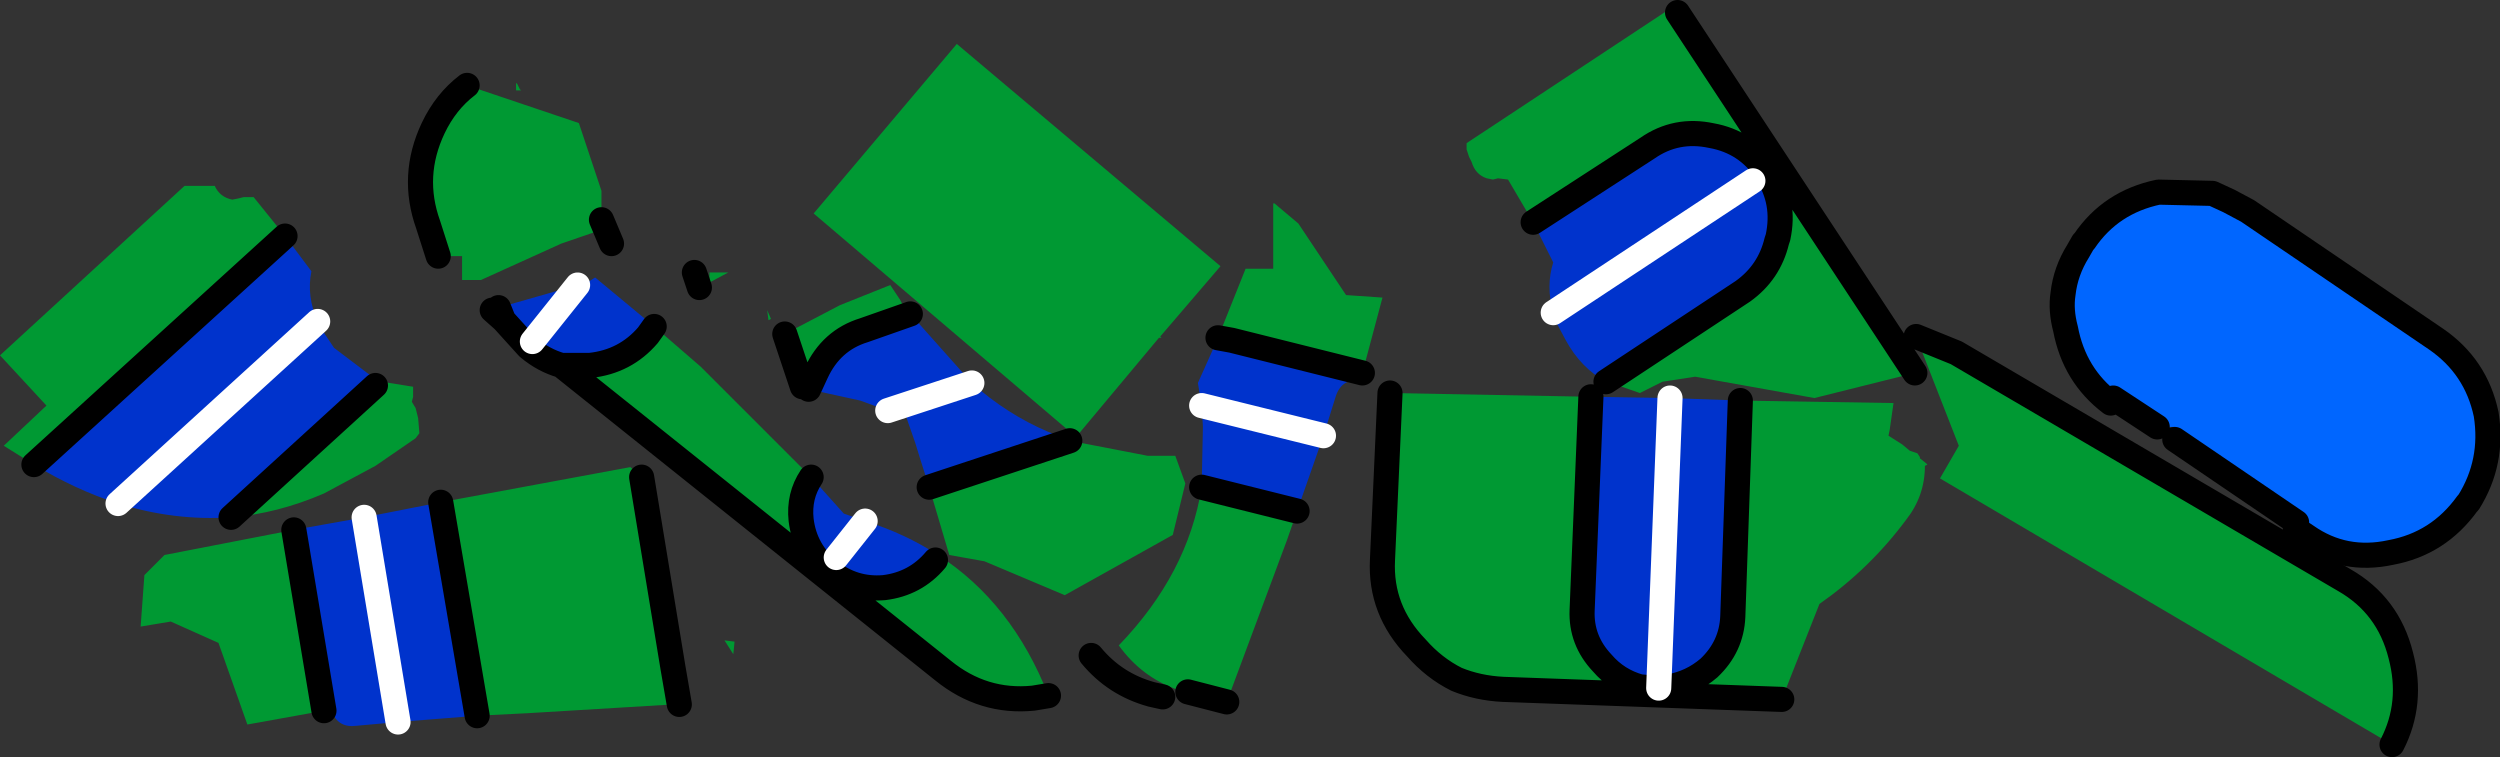
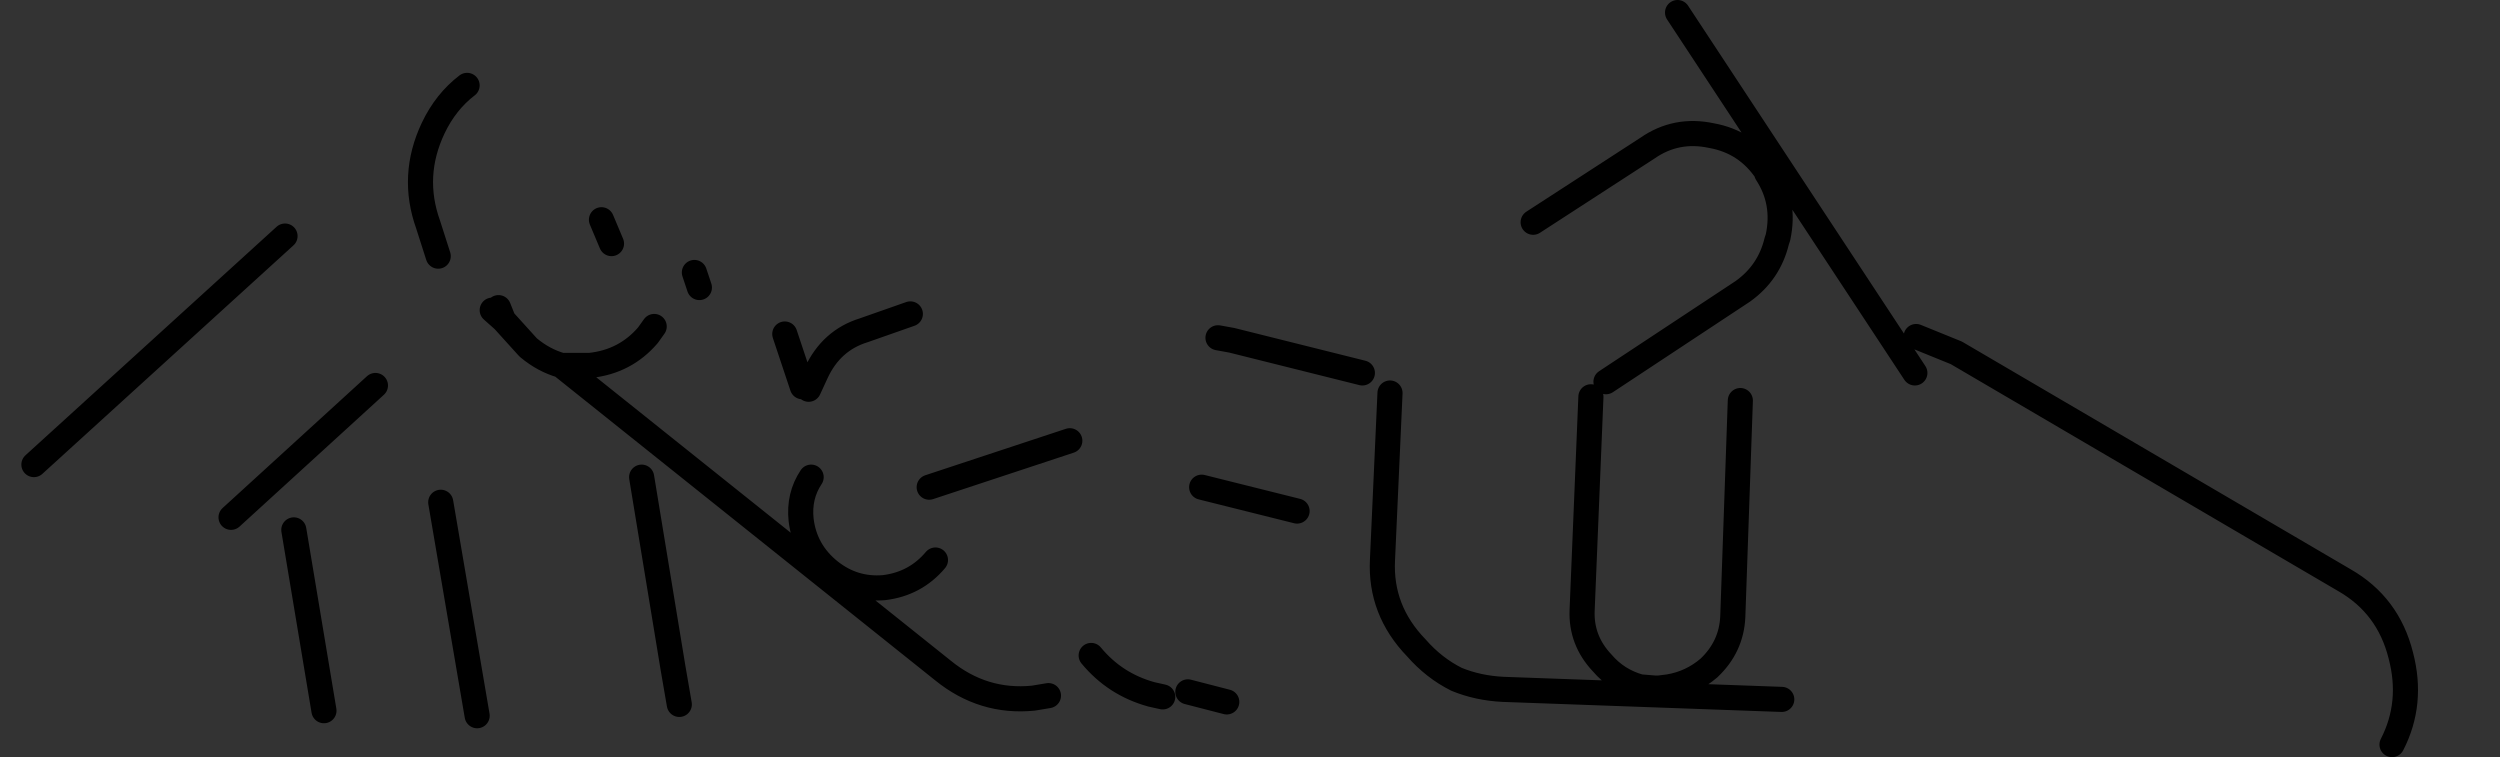
<svg xmlns="http://www.w3.org/2000/svg" height="30.15px" width="99.55px">
  <rect width="100%" height="100%" fill="#333333" stroke="none" />
  <g transform="matrix(1.0, 0.0, 0.0, 1.0, 48.3, 29.65)">
-     <path d="M12.75 -20.8 L11.75 -22.5 11.35 -22.55 11.15 -22.5 10.9 -22.55 Q10.45 -22.7 10.3 -23.2 L10.2 -23.4 10.1 -23.7 10.1 -23.85 10.1 -23.95 18.35 -29.4 18.5 -29.15 27.95 -14.8 23.95 -13.8 19.2 -14.65 17.9 -14.45 17.0 -14.0 15.7 -14.45 15.65 -14.45 21.1 -18.05 Q22.15 -18.8 22.45 -20.05 L22.5 -20.2 Q22.8 -21.6 22.05 -22.75 L22.05 -22.8 Q21.25 -24.0 19.85 -24.25 18.45 -24.55 17.3 -23.75 L12.75 -20.8 M21.0 -13.7 L27.1 -13.6 26.95 -12.55 26.9 -12.3 27.45 -11.95 27.75 -11.7 28.05 -11.6 28.15 -11.45 28.15 -11.4 28.4 -11.2 28.45 -11.15 28.35 -11.1 Q28.35 -9.9 27.6 -8.95 26.15 -7.0 24.15 -5.6 L22.65 -1.8 11.55 -2.2 Q10.55 -2.25 9.7 -2.6 8.8 -3.05 8.1 -3.85 6.65 -5.35 6.75 -7.35 L7.05 -14.0 15.05 -13.85 14.7 -5.35 Q14.65 -4.15 15.5 -3.25 16.1 -2.55 17.0 -2.3 L17.6 -2.25 17.75 -2.25 18.15 -2.3 Q19.05 -2.45 19.75 -3.05 20.65 -3.9 20.7 -5.1 L21.0 -13.7 M0.2 -16.2 L1.3 -18.95 2.4 -18.95 2.4 -21.55 2.45 -21.55 3.4 -20.75 5.3 -17.9 6.75 -17.8 5.95 -14.8 0.75 -16.1 0.2 -16.2 M3.35 -9.3 L2.95 -8.15 0.55 -1.7 -1.0 -2.1 -1.45 -2.2 Q-2.85 -2.7 -3.75 -3.95 -1.0 -6.8 -0.45 -10.25 L3.35 -9.3 M28.0 -16.25 L29.6 -15.6 45.05 -6.55 Q46.8 -5.55 47.3 -3.55 47.8 -1.65 46.95 0.0 L28.95 -10.6 29.7 -11.9 28.0 -16.25 M-35.4 -1.35 L-38.45 -0.8 -39.6 -4.05 -41.5 -4.9 -42.7 -4.7 -42.55 -6.75 -41.75 -7.55 -36.6 -8.55 -35.4 -1.35 M-30.75 -9.65 L-23.2 -11.05 -22.75 -10.65 -21.5 -3.05 -21.5 -1.6 -27.3 -1.25 -29.3 -1.15 -30.75 -9.65 M-46.95 -11.15 L-48.15 -11.9 -46.45 -13.5 -48.3 -15.5 -40.95 -22.25 -39.75 -22.25 Q-39.55 -21.8 -39.05 -21.7 L-38.8 -21.75 -38.6 -21.8 -38.2 -21.8 -36.95 -20.25 -46.95 -11.15 M-33.35 -14.3 L-33.15 -14.5 -33.1 -14.45 -31.85 -14.25 -31.85 -14.2 -31.85 -13.85 -31.9 -13.65 -31.75 -13.4 -31.65 -13.0 -31.6 -12.4 -31.75 -12.2 -33.35 -11.1 -35.4 -10.0 Q-37.25 -9.2 -39.1 -9.05 L-33.35 -14.3 M-27.55 -26.05 L-27.75 -26.05 -27.75 -26.35 -27.7 -26.3 -27.6 -26.1 -27.55 -26.05 M-29.7 -26.25 L-25.25 -24.75 -24.35 -22.05 -24.35 -20.9 -24.35 -20.5 -25.95 -19.95 -29.15 -18.5 -29.9 -18.5 -29.9 -19.45 -30.85 -19.45 -31.25 -20.7 Q-31.95 -22.65 -31.05 -24.55 -30.55 -25.6 -29.7 -26.25 M-28.45 -17.4 L-28.25 -16.9 -28.7 -17.3 -28.45 -17.4 M-25.95 -15.1 L-24.8 -15.1 Q-23.4 -15.25 -22.5 -16.3 L-22.25 -16.65 -20.4 -15.05 -16.0 -10.65 Q-16.5 -9.9 -16.4 -8.95 -16.25 -7.7 -15.25 -6.9 -14.3 -6.15 -13.1 -6.25 -11.85 -6.4 -11.05 -7.35 L-10.95 -7.55 Q-8.0 -5.65 -6.55 -1.95 L-7.15 -1.85 Q-9.15 -1.65 -10.75 -2.95 L-25.95 -15.1 M-2.05 -16.2 L-2.15 -16.2 -5.45 -12.25 -15.9 -21.15 -10.2 -27.9 0.3 -19.05 -2.1 -16.25 -2.05 -16.2 M-5.7 -12.1 L-2.6 -11.5 -2.35 -11.5 -1.5 -11.5 -1.1 -10.4 -1.6 -8.35 -5.9 -5.95 -9.1 -7.3 -10.5 -7.55 -11.3 -10.25 -5.7 -12.1 M-16.1 -14.15 L-16.35 -14.25 -17.05 -16.35 -14.85 -17.5 -12.85 -18.3 -12.45 -17.7 -12.4 -17.6 -12.05 -17.15 -13.9 -16.5 Q-15.2 -16.1 -15.8 -14.8 L-16.1 -14.15 M-19.3 -18.8 L-20.05 -18.4 -20.05 -18.8 -19.3 -18.8 M-17.75 -17.3 L-17.6 -16.95 -17.7 -16.9 -17.75 -17.3 M-19.05 -4.1 L-19.1 -3.6 -19.45 -4.15 -19.05 -4.1" fill="#009933" fill-rule="evenodd" stroke="none" />
-     <path d="M12.75 -20.8 L17.3 -23.75 Q18.45 -24.55 19.85 -24.25 21.25 -24.0 22.05 -22.8 L22.05 -22.75 Q22.8 -21.6 22.5 -20.2 L22.45 -20.05 Q22.15 -18.8 21.1 -18.05 L15.65 -14.45 Q14.65 -15.0 14.05 -16.1 L13.65 -16.85 13.55 -17.15 13.55 -17.2 Q13.25 -18.25 13.55 -19.2 L12.75 -20.8 M15.05 -13.85 L18.2 -13.8 21.0 -13.7 20.7 -5.1 Q20.65 -3.9 19.75 -3.05 19.05 -2.45 18.15 -2.3 L17.75 -2.25 17.6 -2.25 17.0 -2.3 Q16.1 -2.55 15.5 -3.25 14.65 -4.15 14.7 -5.35 L15.05 -13.85 M18.2 -13.8 L17.75 -2.25 18.2 -13.8 M0.2 -16.2 L0.75 -16.1 5.95 -14.8 5.9 -14.5 Q5.15 -14.6 4.9 -13.9 L4.4 -12.3 3.35 -9.3 -0.45 -10.25 -0.4 -12.65 -0.45 -13.5 -0.6 -14.4 0.05 -15.85 0.2 -16.2 M21.5 -22.45 L13.55 -17.2 21.5 -22.45 M-36.6 -8.55 L-33.8 -9.05 -30.75 -9.65 -29.3 -1.15 -32.45 -0.9 -34.1 -0.75 Q-34.85 -0.65 -35.1 -1.35 L-35.4 -1.35 -36.6 -8.55 M-39.1 -9.05 Q-41.35 -8.9 -43.6 -9.6 -45.3 -10.15 -46.95 -11.15 L-36.95 -20.25 -35.9 -18.85 Q-36.1 -17.85 -35.65 -16.85 L-35.4 -16.4 -35.0 -15.8 -33.35 -14.55 -33.35 -14.3 -39.1 -9.05 M-28.25 -16.9 L-28.45 -17.4 -25.3 -18.3 -25.0 -18.35 -24.6 -18.6 -22.25 -16.65 -22.5 -16.3 Q-23.4 -15.25 -24.8 -15.1 L-25.95 -15.1 Q-26.65 -15.3 -27.25 -15.8 L-27.3 -15.85 -28.25 -16.9 M-27.1 -16.05 L-25.3 -18.3 -27.1 -16.05 M-16.0 -10.65 L-14.7 -9.2 -13.85 -8.9 Q-12.25 -8.4 -10.95 -7.55 L-11.05 -7.35 Q-11.85 -6.4 -13.1 -6.25 -14.3 -6.15 -15.25 -6.9 -16.25 -7.7 -16.4 -8.95 -16.5 -9.9 -16.0 -10.65 M-32.45 -0.9 L-33.8 -9.05 -32.45 -0.9 M-12.05 -17.15 L-9.6 -14.4 Q-8.2 -13.15 -6.55 -12.45 L-5.7 -12.1 -11.3 -10.25 -11.65 -11.35 -11.85 -12.0 -12.25 -13.15 -12.7 -13.15 -12.95 -13.3 -14.05 -13.7 -16.1 -14.15 -15.8 -14.8 Q-15.2 -16.1 -13.9 -16.5 L-12.05 -17.15 M-15.0 -7.45 L-13.85 -8.9 -15.0 -7.45 M-43.6 -9.6 L-35.65 -16.85 -43.6 -9.6 M-12.95 -13.3 L-9.6 -14.4 -12.95 -13.3 M4.4 -12.3 L-0.45 -13.5 4.4 -12.3" fill="#0033cc" fill-rule="evenodd" stroke="none" />
    <path d="M12.75 -20.8 L17.3 -23.75 Q18.45 -24.55 19.85 -24.25 21.25 -24.0 22.05 -22.8 L22.05 -22.75 Q22.8 -21.6 22.5 -20.2 L22.45 -20.05 Q22.15 -18.8 21.1 -18.05 L15.65 -14.45 M27.95 -14.8 L18.5 -29.15 M22.65 -1.8 L11.55 -2.2 Q10.55 -2.25 9.7 -2.6 8.8 -3.05 8.1 -3.85 6.65 -5.35 6.75 -7.35 L7.05 -14.0 M15.05 -13.85 L14.7 -5.35 Q14.65 -4.15 15.5 -3.25 16.1 -2.55 17.0 -2.3 L17.6 -2.25 17.75 -2.25 18.15 -2.3 Q19.05 -2.45 19.75 -3.05 20.65 -3.9 20.7 -5.1 L21.0 -13.7 M0.2 -16.2 L0.75 -16.1 5.95 -14.8 M0.55 -1.7 L-1.0 -2.1 M46.95 0.0 Q47.8 -1.65 47.3 -3.55 46.8 -5.55 45.05 -6.55 L29.6 -15.6 28.0 -16.25 M-22.75 -10.65 L-21.5 -3.05 -21.25 -1.6 M-39.1 -9.05 L-33.35 -14.3 M-24.35 -20.9 L-23.95 -19.95 M-30.85 -19.45 L-31.25 -20.7 Q-31.95 -22.65 -31.05 -24.55 -30.55 -25.6 -29.7 -26.25 M-28.25 -16.9 L-28.45 -17.4 M-28.7 -17.3 L-28.25 -16.9 -27.3 -15.85 -27.25 -15.8 Q-26.65 -15.3 -25.95 -15.1 L-24.8 -15.1 Q-23.4 -15.25 -22.5 -16.3 L-22.25 -16.65 M-6.55 -1.95 L-7.15 -1.85 Q-9.15 -1.65 -10.75 -2.95 L-25.95 -15.1 M-20.65 -18.8 L-20.45 -18.2 M-35.4 -1.35 L-36.6 -8.55 M-29.3 -1.15 L-30.75 -9.65 M-16.35 -14.25 L-17.05 -16.35 M-12.05 -17.15 L-13.9 -16.5 Q-15.2 -16.1 -15.8 -14.8 L-16.1 -14.15 M-11.05 -7.35 Q-11.85 -6.4 -13.1 -6.25 -14.3 -6.15 -15.25 -6.9 -16.25 -7.7 -16.4 -8.95 -16.5 -9.9 -16.0 -10.65 M-4.85 -3.55 Q-3.9 -2.4 -2.45 -2.0 L-2.0 -1.9 M-11.3 -10.25 L-5.7 -12.1 M-46.95 -11.15 L-36.95 -20.25 M3.35 -9.3 L-0.45 -10.25" fill="none" stroke="#000000" stroke-linecap="round" stroke-linejoin="round" stroke-width="1.0" />
-     <path d="M17.75 -2.25 L18.2 -13.8 M13.55 -17.2 L21.5 -22.45 M-25.3 -18.3 L-27.1 -16.05 M-33.8 -9.05 L-32.45 -0.9 M-13.85 -8.9 L-15.0 -7.45 M-9.6 -14.4 L-12.95 -13.3 M-35.65 -16.85 L-43.6 -9.6 M-0.45 -13.5 L4.4 -12.3" fill="none" stroke="#ffffff" stroke-linecap="round" stroke-linejoin="round" stroke-width="1.0" />
-     <path d="M35.75 -13.6 Q34.3 -14.7 33.95 -16.55 33.75 -17.3 33.85 -17.95 33.95 -18.85 34.45 -19.65 L34.65 -20.0 34.7 -20.05 Q35.75 -21.6 37.65 -22.0 L39.8 -21.95 40.45 -21.65 41.2 -21.25 48.7 -16.15 Q50.3 -15.05 50.7 -13.15 51.0 -11.25 50.0 -9.65 L49.95 -9.6 Q48.8 -8.0 46.9 -7.65 45.05 -7.25 43.55 -8.3 L43.1 -8.6 43.15 -8.85 38.3 -12.15 38.3 -12.65 37.6 -12.65 35.85 -13.8 35.75 -13.6" fill="#0066ff" fill-rule="evenodd" stroke="none" />
-     <path d="M43.1 -8.6 L43.55 -8.3 Q45.05 -7.25 46.9 -7.65 48.8 -8.0 49.95 -9.6 L50.0 -9.65 Q51.0 -11.25 50.7 -13.15 50.3 -15.05 48.7 -16.15 L41.2 -21.25 40.45 -21.65 39.8 -21.95 37.65 -22.0 Q35.75 -21.6 34.7 -20.05 L34.65 -20.0 34.45 -19.65 Q33.95 -18.85 33.85 -17.95 33.75 -17.3 33.95 -16.55 34.3 -14.7 35.75 -13.6 M35.85 -13.8 L37.6 -12.65 M38.3 -12.15 L43.15 -8.85" fill="none" stroke="#000000" stroke-linecap="round" stroke-linejoin="round" stroke-width="1.0" />
  </g>
</svg>